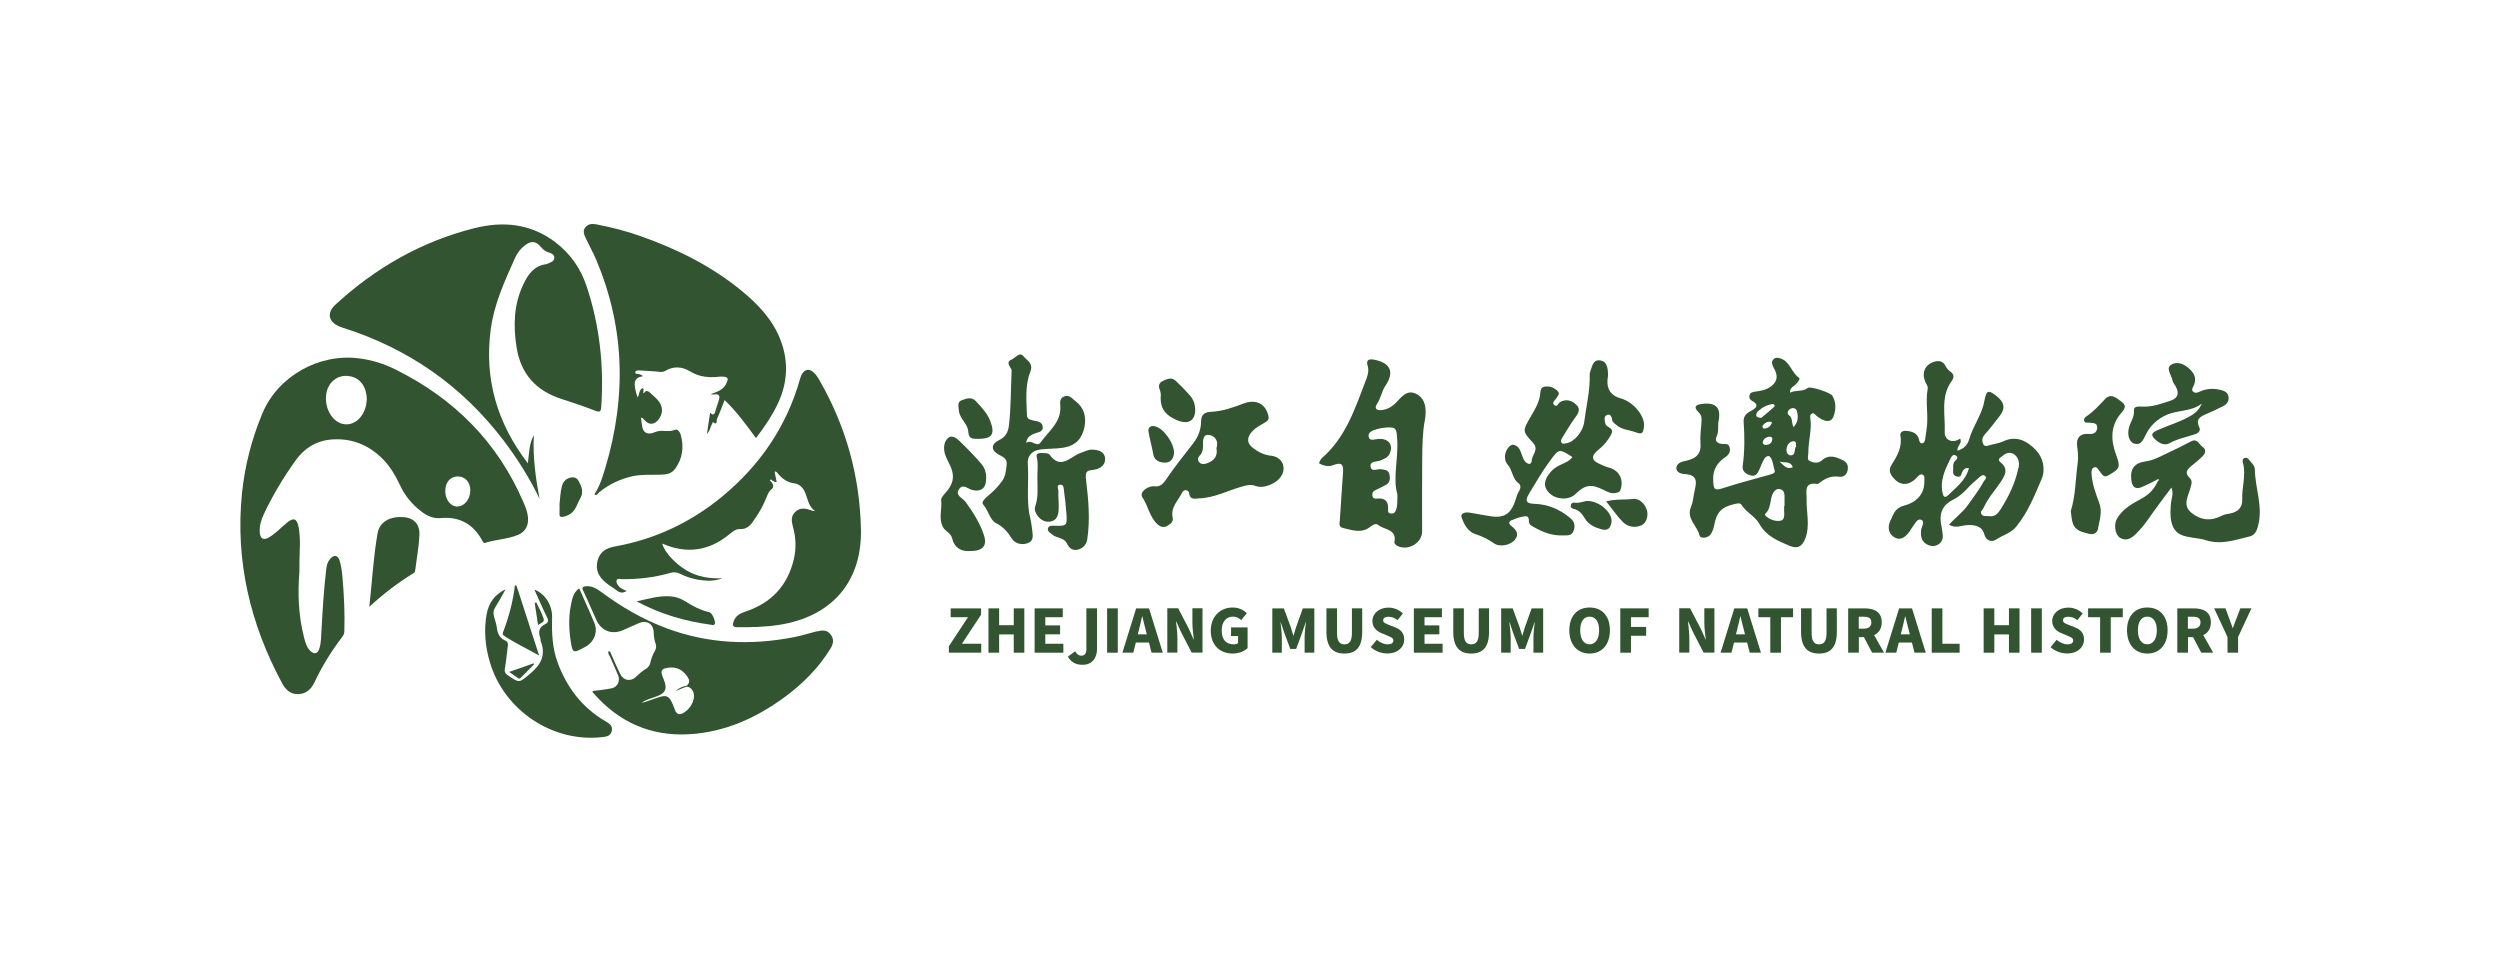
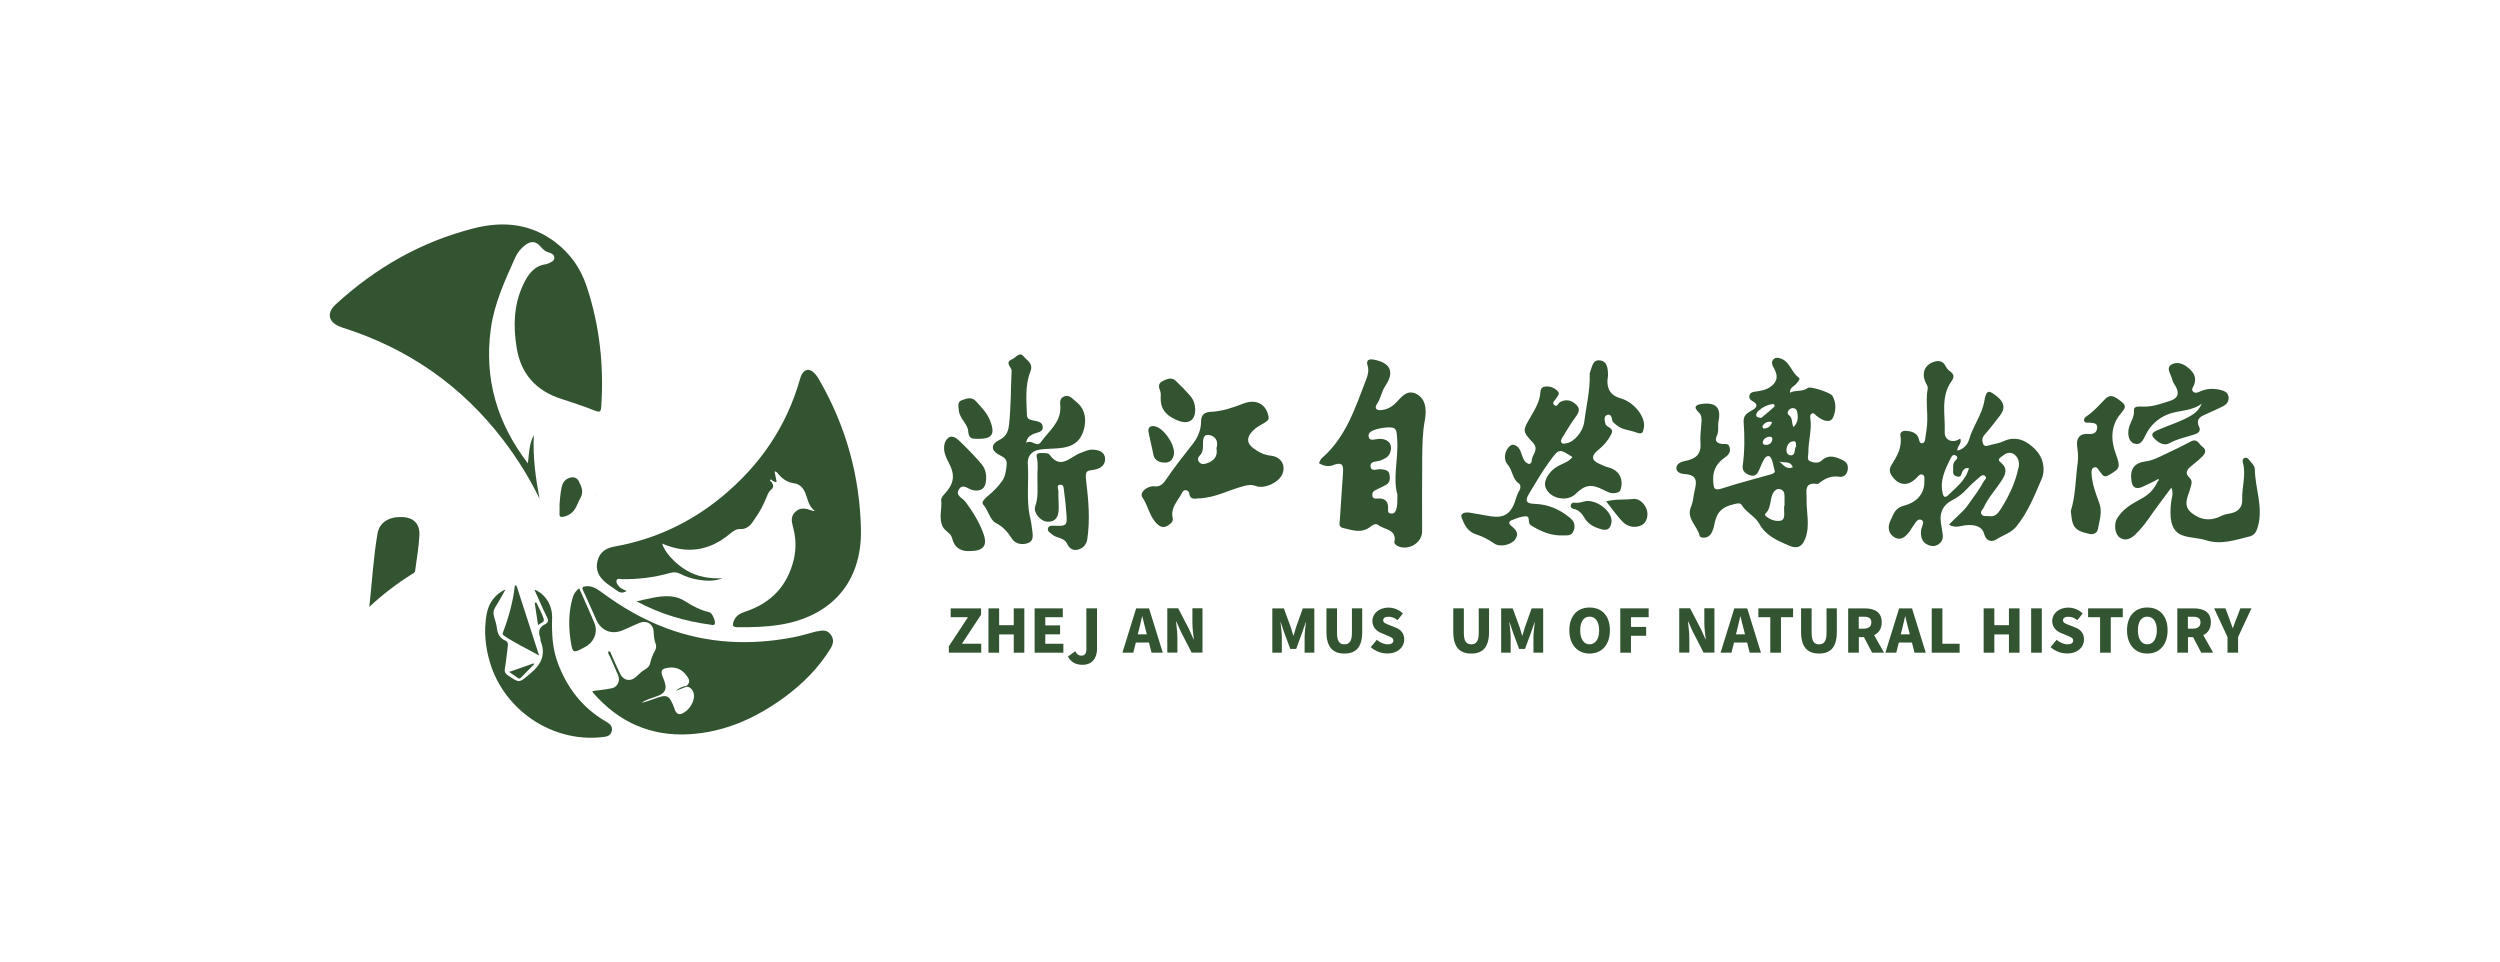
<svg xmlns="http://www.w3.org/2000/svg" id="logo" viewBox="0 0 260 100">
  <defs>
    <style>
      .cls-1 {
        fill: #325431;
      }
    </style>
  </defs>
-   <path class="cls-1" d="M53.83,55.65c.8-.32,1.16-.98,1.08-1.85-.05-.55-.25-1.06-.47-1.56-2.69-6.27-7.21-10.78-13.28-13.8-1.21-.6-2.47-1-3.81-1.17-4.19-.54-8.45,1.86-10.06,5.72-1.11,2.65-1.82,5.41-2.12,8.27-.72,7.04,.84,13.61,4.17,19.8,.36,.66,.85,1.15,1.66,1.13,.82-.02,1.35-.49,1.69-1.2,.79-1.68,1.75-3.24,2.87-4.71,.14-.18,.24-.35,.25-.59,.06-1.95-.03-3.9-.21-5.84-.05-.52-.13-1.05-.28-1.55-.18-.58-.6-.63-.99-.17-.26,.31-.36,.67-.4,1.06-.26,2.14-.38,4.28-.5,6.43-.04,.61-.03,1.22-.21,1.81-.18,.58-.55,.67-.98,.23-.37-.38-.49-.88-.62-1.37-.58-2.24-.67-4.53-.48-6.83,0-.3,0-.61,0-.91,.01-1.26,.15-2.52-.09-3.76-.18-.89-.53-1-1.23-.41-.59,.49-1.12,1.06-1.78,1.47-.63,.39-.99,.21-1.03-.54-.03-.64,.15-1.25,.42-1.82,.93-1.98,2.06-3.86,3.33-5.63,.84-1.17,2.01-1.96,3.48-2.13,2.1-.23,3.92,.42,5.44,1.88,.86,.83,1.45,1.84,1.95,2.91,.5,1.06,1.24,1.95,2.17,2.66,.59,.46,1.25,.77,2.02,.7,1.96-.18,3.38,.61,4.32,2.31,.07,.13,.12,.33,.34,.26,1.1-.35,2.28-.37,3.36-.81Zm-15.73-13.65c-.23,1.28-1.1,2.16-2.12,2.13-.98-.02-1.83-.93-2.04-2.16-.31-1.84,.96-3.21,2.6-2.81,.97,.23,1.6,1.14,1.61,2.4-.01,.08-.03,.26-.06,.44Zm9.48,10.68c-.71,.01-1.28-.71-1.27-1.63,0-.9,.54-1.51,1.31-1.5,.76,0,1.3,.61,1.29,1.45,0,.91-.6,1.66-1.33,1.67Z" />
  <path class="cls-1" d="M35.58,34.06c6.84,2.15,12.46,6.05,16.8,11.76,1.43,1.88,2.68,3.88,3.73,6.04-.41-2.18-.71-4.37-.59-6.61-.49,.88-.49,1.87-.62,2.94-3.23-4.22-4.55-8.81-3.86-13.96,.35-2.65,1.47-5.04,2.54-7.44,.23-.52,.6-.97,1.06-1.31,.61-.45,1.1-.41,1.59,.18,.23,.27,.47,.49,.82,.59,.27,.08,.58,.2,.6,.53,.02,.38-.33,.47-.59,.6-.09,.04-.19,.09-.28,.1-1.27,.17-1.88,1.09-2.37,2.13-.98,2.08-1.04,4.26-.69,6.49,.43,2.76,2,4.53,4.64,5.38,1.19,.39,2.39,.78,3.55,1.24,.53,.21,.59,.02,.62-.43,.29-4.28-.17-8.46-1.53-12.54-.62-1.85-1.68-3.36-3.22-4.54-2.57-1.96-5.44-2.24-8.49-1.47-5.48,1.39-10.23,4.11-14.38,7.92-1.04,.95-.73,1.95,.68,2.4Z" />
-   <path class="cls-1" d="M61.68,26.28c3.31,7.31,3.55,14.8,1.26,22.42-.07,.23-.14,.47-.22,.7-.22,.7-.49,1.39-.9,2.02,.27,.18,.35-.11,.48-.21,1.02-.84,2.18-1.39,3.47-1.68,.94-.21,1.9-.13,2.85-.16,.59-.01,1.19-.06,1.58-.6,.8-1.09,.95-2.29,.59-3.57-.08-.3-.35-.61-.59-.5-.68,.3-1.38-.06-2.08,.24-.74,.33-1.18,.08-1.31-.48-.07-.33-.1-.67-.15-1.02,.19,0,.27,.14,.36,.24,.28,.32,.62,.5,1.03,.32,.47-.21,.83-.94,.8-1.37-.05-.86-.7-1.26-1.24-1.78-.3-.29-.48-.2-.68,.07-.11-.2,.1-.39-.07-.56-.43,.16-.33,.65-.55,.98-.52-1.55-.38-2.07,.55-2.21-.13-.15-.29-.21-.48-.23-.13-.02-.33,0-.31-.19,.02-.15,.21-.2,.35-.19,.59,.02,1.17,.08,1.76,.11,.34,.02,.68,.14,1.01-.06,.86-.52,1.76-.44,2.55,.04,1,.62,2.03,.69,3.13,.56,.04,0,.08,0,.12,0,.74-.01,.85,.16,.49,.82-.2,.37-.54,.6-.92,.76-.18,.08-.36,.14-.68,.25,.23,.02,.31,.04,.38,.03,.53-.11,.64,.14,.5,.59-.13,.4-.27,.81-.38,1.21-.1,.35-.28,.35-.53,.09-.12,.78-.22,1.5-.33,2.22,.24-.26,.34-.57,.45-.88,.05-.13,.11-.25,.17-.37,.5,.42,.37-.2,.42-.3,.29-.64,.53-1.3,.8-1.98,1.25,1.19,2.24,2.56,3.26,3.95,.88-1.14,1.64-2.26,2.23-3.49,1.06-2.19,1.2-4.44,.32-6.72-.82-2.13-2.35-3.72-4.07-5.13-3.13-2.56-6.69-4.32-10.48-5.66-1.49-.53-3.02-.92-4.57-1.22-.43-.08-.86-.09-1.17,.3-.31,.38-.13,.77,.04,1.14,.24,.51,.52,1.01,.75,1.52Z" />
  <path class="cls-1" d="M61.83,51.42h0s.05,.06,.08,.09c0-.01,.01-.03,.01-.03-.03-.02-.06-.04-.09-.06h0s0,0,0,0h0Z" />
  <path class="cls-1" d="M84.57,38.69c-.41-.35-.84-.29-1.13,.16-.12,.18-.19,.4-.25,.61-1.4,4.93-4.18,8.96-8.11,12.2-3.25,2.68-6.96,4.42-11.12,5.17-.88,.16-1.56,.52-1.81,1.47-.26,.98,.13,1.7,.86,2.3,.36,.29,.77,.53,1.14,.81,.31,.24,.61,.31,1.02,.05-.33-.15-.64-.26-.84-.53-.14-.18-.29-.39-.19-.61,.09-.2,.33-.09,.49-.09,1.71,.03,3.4-.17,5.05-.64,.4-.11,.72-.09,1.09,.1,.58,.3,1.2,.49,1.84,.6,.85,.14,1.7,.17,2.52-.15-1.31,.05-2.55-.13-3.7-.8-1.19-.69-2.33-1.92-2.56-2.81,2.58,1.13,4.92,.76,7.05-1.02,.3-.25,.66-.51,1.03-.49,.91,.05,1.24-.61,1.64-1.19,.44-.63,.8-1.31,1.09-2.02,.13-.32,.25-.67,.51-.88,.32-.26,.24-.5,.07-.78-.08-.07-.22-.16-.16-.23,.09-.12,.19,0,.26,.1,.13,0,.22,.18,.41,.09-.07-.35-.14-.7-.21-1.06,.08,0,.11-.02,.12-.01,.05,.03,.1,.06,.14,.11,.47,.59,1.01,1.02,1.8,1.12,.48,.06,.85,.4,1.06,.84,.33,.69,.36,1.54,1.09,2.04-.17,0-.28-.03-.39-.07-.57-.21-1.14-.34-1.65,.14-.5,.46-.42,.99-.26,1.57,.31,1.11,.35,2.24,.09,3.37-.66,2.79-2.39,4.58-5.08,5.46-.55,.18-.99,.45-1.19,1.02-.13,.38-.11,.58,.4,.59,1.44,.01,2.88-.02,4.31-.24,5.48-.84,8.64-4.46,8.54-9.9-.11-5.53-1.54-10.71-4.3-15.52-.18-.32-.38-.63-.66-.87Z" />
  <path class="cls-1" d="M84.96,65.65c-.8,.21-1.59,.46-2.41,.62-4.5,.87-8.91,.68-13.23-.93-2.45-.91-4.68-2.21-6.77-3.76-.48-.35-.97-.67-1.61-.61-.34,.03-.46,.12-.28,.48,.48,1,.9,2.03,1.37,3.04,.52,1.12,1.58,1.54,2.73,1.06,.58-.24,1.14-.52,1.72-.76,.77-.32,1.46,.09,1.5,.92,.02,.43,.06,.85,.21,1.25,.09,.25,.05,.49-.07,.71-.23,.41-.4,.83-.5,1.3-.06,.26-.23,.47-.47,.61-.37,.21-.68,.5-.99,.8-.56,.54-1.31,.42-1.66-.29-.34-.69-.64-1.4-.95-2.09-.05-.11-.05-.29-.27-.26-.08,.22,.08,.39,.16,.56,.27,.65,.59,1.29,.85,1.94,.23,.58-.07,1.21-.66,1.34-.65,.13-1.31,.2-2.01,.29,.02,.08,.02,.13,.04,.15,2.65,3.07,6,4.58,10.04,4.34,3.71-.22,6.97-1.7,9.93-3.88,1.87-1.38,3.5-3.01,4.73-5.01,.29-.46,.42-.96,.04-1.47-.39-.53-.92-.46-1.43-.33Zm-12.87,7.27c-.21,.52-.52,.93-1.01,1.22-.39,.23-.64,.17-.85-.21-.04-.07-.05-.15-.08-.23-.57-1.47-.73-1.54-2.23-.98-.39,.14-.78,.28-1.19,.37,.48-.35,1.05-.47,1.59-.68,.89-.34,1.08-.75,.75-1.64-.06-.15-.12-.3-.18-.45-.21-.6-.06-.77,.56-.87,.9-.14,1.53,.19,2.04,.93,.27,.39,.24,.65-.08,.94-.42,.08-.81,.23-1.14,.53,.38-.15,.76-.3,1.14-.44,.62,.05,.95,.81,.66,1.51Z" />
  <path class="cls-1" d="M62.93,74.99c-2.37-1.4-3.94-3.44-4.9-5.99-.58-1.53-.66-3.12-.61-4.73,.04-1.32-.71-2.49-1.8-2.94,0,.02-.03,.04-.02,.05,.43,.94,.83,1.89,1.29,2.81,.18,.36,.13,.56-.2,.73-.62,.3-.74,.78-.51,1.39,.04,.11,.01,.25,.05,.36,.56,1.43,.05,2.44-1.08,3.38-1.16,.96-1.08,1.04-2.31,.2-.28-.19-.4-.37-.33-.74,.14-.76,.19-1.53,.3-2.29,.04-.27,.02-.48-.26-.6-.56-.24-.8-.69-.87-1.28-.05-.4-.17-.79-.29-1.18-.11-.37-.09-.68,.13-1.03,.38-.59,.71-1.22,1.06-1.84-1.11,.52-1.75,1.4-1.97,2.58-.31,1.73-.14,3.44,.37,5.11,1.51,4.92,6.48,8.23,11.56,7.69,.46-.05,.97-.07,1.09-.67,.11-.56-.3-.77-.7-1.01Z" />
  <path class="cls-1" d="M41.91,53.78c-1.44-.09-2.44,.55-2.64,1.67-.44,2.5-.57,5.03-.86,7.66,1.45-1.34,2.91-2.46,4.48-3.43,.12-.07,.26-.13,.28-.3,.16-1.25,.39-2.49,.45-3.74,.05-1.17-.62-1.8-1.71-1.87Z" />
  <path class="cls-1" d="M59.49,62.41c-.35,1.36-.36,2.73-.16,4.1,.22,1.47,.23,1.47,1.53,.77,.92-.49,1.35-1.54,.96-2.48-.49-1.19-1.04-2.36-1.58-3.61-.47,.33-.64,.76-.75,1.21Z" />
  <path class="cls-1" d="M74.32,64.93c.16-.23-.24-1.18-.52-1.25-.92-.21-1.74-.63-2.53-1.14-.47-.3-.98-.48-1.54-.52-1.21-.09-2.35,.27-3.52,.52,2.43,1.31,5.01,2.07,7.71,2.43,.13,.02,.29,.1,.39-.05Z" />
  <path class="cls-1" d="M53.55,60.86c-.19,1.71-.64,3.33-1.24,4.91-.06,.16-.02,.26,.12,.35,1.12,.77,2.36,1.32,3.64,2.06-.81-2.52-1.57-4.88-2.34-7.24,0-.02-.06-.03-.19-.08Z" />
  <path class="cls-1" d="M59.25,49.69c-.48,.14-.72,.49-.83,.95-.14,.59-.17,1.2-.23,1.8,0,.3,.02,.61,0,.91-.04,.44,.15,.46,.5,.37,.5-.13,.89-.41,1.14-.84,.2-.34,.33-.74,.53-1.08,.37-.64,.12-1.2-.17-1.76-.2-.37-.53-.47-.93-.35Z" />
  <path class="cls-1" d="M53.81,70.48c.13,.09,.23,.14,.36,0,.46-.47,.93-.94,1.39-1.41-.02-.03-.04-.05-.07-.08-.83,.29-1.65,.58-2.54,.89,.33,.23,.6,.41,.86,.6Z" />
  <path class="cls-1" d="M56.55,64.37c-.19-.6-.51-1.15-.78-1.72-.05,.02-.1,.03-.16,.05,.11,.75,.23,1.5,.35,2.32,.24-.24,.7-.29,.58-.64Z" />
  <polygon class="cls-1" points="102.03 63.93 102.03 63.27 98.87 63.27 98.87 64.19 100.67 64.19 98.68 67.21 98.68 67.88 102.05 67.88 102.05 66.95 100.04 66.95 102.03 63.93" />
  <polygon class="cls-1" points="105.43 65.02 103.91 65.02 103.91 63.27 102.8 63.27 102.8 67.88 103.91 67.88 103.91 65.98 105.43 65.98 105.43 67.88 106.53 67.88 106.53 63.27 105.43 63.27 105.43 65.02" />
  <polygon class="cls-1" points="108.71 65.97 110.25 65.97 110.25 65.04 108.71 65.04 108.71 64.19 110.53 64.19 110.53 63.27 107.6 63.27 107.6 67.88 110.59 67.88 110.59 66.95 108.71 66.95 108.71 65.97" />
  <path class="cls-1" d="M112.99,67.41c0,.6-.19,.78-.55,.78-.22,0-.46-.14-.62-.46l-.76,.56c.33,.57,.81,.85,1.52,.85,1.03,0,1.51-.74,1.51-1.65v-4.22h-1.11v4.14Z" />
-   <rect class="cls-1" x="115.14" y="63.27" width="1.11" height="4.61" />
  <path class="cls-1" d="M118.16,63.27l-1.43,4.61h1.13l.27-1.06h1.36l.27,1.06h1.17l-1.43-4.61h-1.33Zm.17,2.7l.1-.39c.12-.46,.24-1,.35-1.48h.02c.12,.47,.24,1.02,.37,1.48l.1,.39h-.94Z" />
  <path class="cls-1" d="M124.01,64.79c0,.55,.09,1.21,.15,1.7h-.03l-.45-1.02-1.15-2.21h-1.13v4.61h1.05v-1.53c0-.56-.09-1.19-.14-1.7h.03l.45,1.01,1.14,2.22h1.13v-4.61h-1.05v1.52Z" />
-   <path class="cls-1" d="M128.03,66.15h.73v.74c-.1,.07-.27,.12-.44,.12-.86,0-1.26-.53-1.26-1.45s.49-1.43,1.17-1.43c.38,0,.63,.15,.85,.36l.59-.71c-.32-.32-.8-.6-1.48-.6-1.23,0-2.27,.88-2.27,2.42s1,2.37,2.29,2.37c.64,0,1.21-.25,1.54-.56v-2.16h-1.72v.9Z" />
  <path class="cls-1" d="M134.78,65.26c-.09,.27-.16,.56-.25,.84h-.03c-.09-.29-.16-.58-.25-.84l-.73-1.99h-1.2v4.61h.99v-1.58c0-.46-.09-1.15-.14-1.6h.02l.37,1.1,.63,1.69h.61l.62-1.69,.38-1.1h.02c-.06,.45-.14,1.14-.14,1.6v1.58h1.01v-4.61h-1.2l-.71,1.99Z" />
  <path class="cls-1" d="M140.6,65.83c0,.87-.28,1.18-.78,1.18s-.77-.31-.77-1.18v-2.56h-1.1v2.44c0,1.56,.64,2.26,1.87,2.26s1.85-.7,1.85-2.26v-2.44h-1.07v2.56Z" />
  <path class="cls-1" d="M145.13,65.26l-.58-.23c-.41-.16-.7-.26-.7-.51s.21-.38,.55-.38c.36,0,.64,.12,.95,.35l.55-.69c-.4-.4-.97-.61-1.5-.61-.98,0-1.67,.62-1.67,1.39,0,.67,.45,1.07,.94,1.26l.59,.25c.4,.17,.65,.25,.65,.52,0,.25-.19,.4-.6,.4-.37,0-.79-.19-1.12-.47l-.63,.76c.48,.44,1.12,.66,1.72,.66,1.12,0,1.76-.68,1.76-1.44,0-.65-.34-1.04-.91-1.26Z" />
-   <polygon class="cls-1" points="148.15 65.97 149.69 65.97 149.69 65.04 148.15 65.04 148.15 64.19 149.96 64.19 149.96 63.27 147.04 63.27 147.04 67.88 150.03 67.88 150.03 66.95 148.15 66.95 148.15 65.97" />
  <path class="cls-1" d="M153.79,65.83c0,.87-.28,1.18-.78,1.18s-.77-.31-.77-1.18v-2.56h-1.1v2.44c0,1.56,.64,2.26,1.87,2.26s1.85-.7,1.85-2.26v-2.44h-1.07v2.56Z" />
  <path class="cls-1" d="M158.58,65.26c-.09,.27-.16,.56-.25,.84h-.03c-.09-.29-.16-.58-.25-.84l-.73-1.99h-1.2v4.61h.99v-1.58c0-.46-.09-1.15-.14-1.6h.02l.37,1.1,.63,1.69h.61l.62-1.69,.38-1.1h.02c-.06,.45-.14,1.14-.14,1.6v1.58h1.01v-4.61h-1.2l-.71,1.99Z" />
  <path class="cls-1" d="M165.32,63.18c-1.26,0-2.11,.86-2.11,2.37s.86,2.42,2.11,2.42,2.11-.9,2.11-2.42-.85-2.37-2.11-2.37Zm0,3.83c-.61,0-.98-.56-.98-1.46s.37-1.42,.98-1.42,.99,.53,.99,1.42-.38,1.46-.99,1.46Z" />
  <polygon class="cls-1" points="168.51 67.88 169.62 67.88 169.62 66.12 171.2 66.12 171.2 65.2 169.62 65.2 169.62 64.19 171.46 64.19 171.46 63.27 168.51 63.27 168.51 67.88" />
  <path class="cls-1" d="M177.25,64.79c0,.55,.09,1.21,.15,1.7h-.03l-.45-1.02-1.15-2.21h-1.13v4.61h1.05v-1.53c0-.56-.09-1.19-.14-1.7h.03l.45,1.01,1.14,2.22h1.13v-4.61h-1.05v1.52Z" />
  <path class="cls-1" d="M180.37,63.27l-1.43,4.61h1.13l.27-1.06h1.36l.27,1.06h1.17l-1.43-4.61h-1.33Zm.17,2.7l.1-.39c.12-.46,.24-1,.35-1.48h.02c.12,.47,.24,1.02,.37,1.48l.1,.39h-.94Z" />
  <polygon class="cls-1" points="182.87 64.19 184.11 64.19 184.11 67.88 185.22 67.88 185.22 64.19 186.48 64.19 186.48 63.27 182.87 63.27 182.87 64.19" />
  <path class="cls-1" d="M189.96,65.83c0,.87-.28,1.18-.78,1.18s-.77-.31-.77-1.18v-2.56h-1.1v2.44c0,1.56,.64,2.26,1.87,2.26s1.85-.7,1.85-2.26v-2.44h-1.07v2.56Z" />
  <path class="cls-1" d="M195.7,64.72c0-1.12-.82-1.45-1.8-1.45h-1.69v4.61h1.11v-1.62h.53l.85,1.62h1.24l-1.03-1.83c.48-.22,.79-.66,.79-1.33Zm-1.89,.66h-.5v-1.24h.5c.53,0,.81,.14,.81,.58s-.28,.66-.81,.66Z" />
  <path class="cls-1" d="M197.51,63.27l-1.43,4.61h1.13l.27-1.06h1.36l.27,1.06h1.17l-1.43-4.61h-1.33Zm.17,2.7l.1-.39c.12-.46,.24-1,.35-1.48h.02c.12,.47,.24,1.02,.37,1.48l.1,.39h-.94Z" />
  <polygon class="cls-1" points="202.01 63.27 200.9 63.27 200.9 67.88 203.8 67.88 203.8 66.95 202.01 66.95 202.01 63.27" />
  <polygon class="cls-1" points="208.93 65.02 207.41 65.02 207.41 63.27 206.3 63.27 206.3 67.88 207.41 67.88 207.41 65.98 208.93 65.98 208.93 67.88 210.03 67.88 210.03 63.27 208.93 63.27 208.93 65.02" />
  <rect class="cls-1" x="211.24" y="63.27" width="1.11" height="4.61" />
  <path class="cls-1" d="M215.83,65.26l-.58-.23c-.41-.16-.7-.26-.7-.51s.21-.38,.55-.38c.36,0,.64,.12,.95,.35l.55-.69c-.4-.4-.97-.61-1.5-.61-.98,0-1.67,.62-1.67,1.39,0,.67,.45,1.07,.94,1.26l.59,.25c.4,.17,.65,.25,.65,.52,0,.25-.19,.4-.6,.4-.37,0-.79-.19-1.12-.47l-.63,.76c.48,.44,1.12,.66,1.72,.66,1.12,0,1.76-.68,1.76-1.44,0-.65-.34-1.04-.91-1.26Z" />
  <polygon class="cls-1" points="217.16 64.19 218.41 64.19 218.41 67.88 219.52 67.88 219.52 64.19 220.77 64.19 220.77 63.27 217.16 63.27 217.16 64.19" />
  <path class="cls-1" d="M223.32,63.18c-1.26,0-2.11,.86-2.11,2.37s.86,2.42,2.11,2.42,2.11-.9,2.11-2.42-.86-2.37-2.11-2.37Zm0,3.83c-.61,0-.98-.56-.98-1.46s.37-1.42,.98-1.42,.99,.53,.99,1.42-.38,1.46-.99,1.46Z" />
  <path class="cls-1" d="M229.93,64.72c0-1.12-.82-1.45-1.8-1.45h-1.69v4.61h1.11v-1.62h.53l.85,1.62h1.24l-1.03-1.83c.48-.22,.79-.66,.79-1.33Zm-1.89,.66h-.5v-1.24h.5c.53,0,.81,.14,.81,.58s-.28,.66-.81,.66Z" />
  <path class="cls-1" d="M232.6,64.29c-.13,.35-.25,.67-.38,1.03h-.02c-.13-.36-.25-.68-.37-1.03l-.38-1.02h-1.18l1.39,2.98v1.63h1.1v-1.63l1.39-2.98h-1.16l-.38,1.02Z" />
  <path class="cls-1" d="M133.33,49.39c.45-.96-.08-1.89-1.17-2-.69-.07-1.28-.37-1.81-.77-.73-.54-.7-1.17-.06-1.82,.36-.37,.8-.58,1.23-.84,.22-.14,.47-.27,.41-.61-.23-1.33-1.3-1.89-2.61-1.38-1.09,.42-2.18,.8-3.37,.86-.62,.03-1.03,.23-1.04,1.01,0,.83-.31,1.62-.84,2.3-.96,1.23-1.93,2.44-2.8,3.73-.04,.06-.09,.12-.13,.18-.3,.4-.61,.6-1.14,.52-.55-.01-1.13,.37-1.25,.76-.04,.13-.03,.26,.05,.38,.62,.9,.75,2.06,1.57,2.81,.27,.25,.62,.4,1.01,.18,.34-.19,.67-.44,.58-.84-.25-1.11,.58-1.79,.98-2.63,.2-.41,.68-.27,.73,.06,.11,.76,.6,.55,1.03,.54,1.63-.05,3.05-.85,4.58-1.26,.47-.13,.86-.2,1.34-.02,.87,.32,2.32-.34,2.71-1.18Zm-7.86-1.19c-.27,.08-.51,.11-.73-.11-.24-.24-.15-.53,.03-.71,.28-.29,.34-.6,.34-.98,0-.47-.05-1.2,.53-1.17,.62,.03,1.14,.53,.87,1.38,.16,.82-.23,1.33-1.04,1.59Z" />
  <path class="cls-1" d="M191.75,47.91c-.77-.38-1.52-.72-2.3-.01-.37,.33-.86,.22-1.22,.06-.35-.15-.15-.59-.16-.92-.01-1.2,.39-2.37,.2-3.58-.02-.16-.02-.35,.15-.44,.24-.13,.34,.1,.49,.22,.8,.66,1.5,.74,1.75,.13,.29-.71,.32-1.5-.09-2.21-.2-.34-2.29-1.01-2.55-.82-.57,.44-1.26,.19-1.86,.5-.04-.55,.41-.65,.63-.9,.17-.21,.48-.53,.3-.66-.75-.51-.91-1.56-1.76-1.94-.29-.13-.69-.24-.93,.07-.21,.27-.09,.57,.1,.9,.36,.66,.46,1.3-.32,1.88-.52,.39-1.08,.46-1.65,.54-.3,.04-.52,.11-.59,.42-.05,.27,.09,.44,.31,.56,.71,.38,.41,.72-.07,.98-.5,.27-.89,.54-.84,1.2,.11,1.53,.11,3.05-.1,4.57-.07,.52,.31,.85,.82,.98,.5,.14,.72-.17,.89-.56,.17-.39,.32-.8,.54-1.16,.14-.24,.46-.43,.65-.15,.26,.4,.29,.93,.43,1.39,.1,.31-.52,.4-.86,.5-1.43,.42-2.88,.77-4.3,1.24-1.11,.36-1.21,.3-1.24-.86-.02-1.05,.45-1.74,1.27-2.3,.34-.23,.57-.55,.44-1.02-.13-.48-.5-.3-.81-.35-.46-.06-.78-.3-.53-.81,.25-.51,.09-1.05,.19-1.57,.28-1.38-.27-1.95-1.67-1.79-.64,.07-1.03,.28-.39,.89,.28,.26,.31,.57,.29,.91-.04,.76-.17,1.53-.11,2.29,.1,1.21-.57,1.65-1.59,1.85-.4,.08-.85,.24-.91,.67-.08,.53,.55,.68,.82,.69,1.64,.08,1.18,1.12,1.01,2.04-.08,.46-.13,.94-.31,1.36-.53,1.24,.66,1.98,.89,3.01,.07,.31,.91,.33,1.22-.25,.14-.26,.25-.55,.3-.84,.24-1.35,.78-1.91,2.13-2.2,.27-.06,.56-.16,.73,.11,.48,.77,1.4,1.17,1.82,1.93,.71,1.29,1.93,1.78,3.14,2.3,.85,.36,1.35,.07,1.67-.8,.49-1.35,.08-2.71,.12-4.06,.02-.72-.33-1.79,1.1-1.57,.1,.02,.24-.11,.34-.19,.58-.44,1.2-.67,1.95-.56,.46,.07,.78-.22,.87-.65,.08-.4,.02-.8-.42-1.02Zm-8.08-1.64c-.16,0-.36-.06-.34-.26,.04-.39,.35-.52,.65-.6,.21,0,.36,.06,.34,.27-.04,.39-.29,.58-.66,.59Zm-.38-1.95c.22-.36,.54-.54,1-.43-.13,.47-.44,.67-.87,.68-.04,0-.15-.2-.13-.24Zm1.24-2.02c-.46,.42-.94,.81-1.36,1.16-.43-.03-.63-.14-.47-.5,.04-.09,.11-.16,.18-.23,.43-.39,.93-.64,1.5-.71,.14-.02,.24,.2,.14,.28Zm1.03,10.94c0,.41,.05,.89-.49,.93-.53,.05-1.04-.16-1.46-.53-.04-.04-.07-.16-.05-.18,.7-.6,.45-1.56,.88-2.25,.14-.22,.36-.41,.67-.34,.35,.08,.47,.34,.48,.66,.01,.37,0,.73,0,1.1-.01,0-.02,0-.04,0,0,.2,0,.4,0,.6Zm-.51-5.26c.44,.22,1.16-.12,1.4,.62-.68,.27-1-.27-1.4-.62Zm1.18-.63c-.35,0-.47-.35-.43-.67,.06-.42,.3-.78,.74-.79,.32-.01,.21,.34,.26,.54-.27,.3,.02,.92-.58,.93Zm.3-2.93c-.25-.49-.06-.92-.46-1.22-.28-.2-.14-.56,.18-.71,.28-.13,.58,.02,.64,.28,.12,.52,.17,1.08-.36,1.65Z" />
  <path class="cls-1" d="M208.37,45.89c-.42,.19-.89,.27-1.34,.38-.28,.07-.64,.26-.79-.12-.11-.29-.13-.61,.14-.92,.57-.64,1.09-1.32,1.61-2,.61-.78,.42-1.41-.27-1.97-.87-.7-1.13-.81-1.36,.5-.24,1.37-1.18,2.56-1.57,3.94-.16,.56-.57,1-1.22,1.17-.05-.51,.55-.78,.28-1.26-.71,.53-1.63,.22-1.6-.67,.08-1.78-.46-3.68,.72-5.31,.3-.42,.25-.72-.16-1.01-.22-.15-.37-.35-.5-.6-.26-.52-.77-.53-1.21-.38-.96,.33-1.27,1.19-.84,2.14,.09,.21,.27,.38,.22,.64-.26,1.44,.12,2.89-.13,4.33-.06,.33-.08,.66-.14,.98-.04,.2-.14,.4-.38,.37-.18-.02-.21-.21-.25-.38-.16-.7-.74-.86-1.33-.91-.3-.03-.68,.1-.61,.48,.21,1.18-.32,2.11-.9,3.03-.26,.41-.28,.76,.02,1.18,.7,1,1.64,1.12,2.54,.22,.19-.19,.36-.46,.63-.36,.3,.11,.19,.46,.2,.71,.04,1.43-1.01,2.24-2.06,2.5-1.03,.25-1.14,.93-1.46,1.56-.33,.67-.23,1.39,.43,1.76,.68,.39,1.18-.11,1.58-.65,.1-.13,.16-.29,.27-.42,.26-.33,.49-.93,.91-.76,.44,.17,.06,.67,0,1.04-.07,.52,0,1.1,.45,1.42,.36,.25,.85,.4,1.32,.11,.56-.35,.53-.87,.42-1.41-.03-.13-.03-.27-.06-.4-.27-1.21-.09-2.2,1.16-2.83,.55-.28,1.08-.7,1.49-1.16,.4-.45,.85-.82,1.29-1.21,.15-.13,.4-.34,.61-.08,.18,.21-.07,.35-.16,.51-.48,.88-1.08,1.67-1.66,2.48-.55,.77-1.32,1.32-1.96,2.04,.69,.4,1.23,.1,1.78,.05,.79-.06,1.63,.04,1.87,.9,.24,.86,.88,.84,1.27,.58,.68-.45,1.53-.66,2.07-1.33,1.2-1.47,1.9-3.22,2.63-4.93,.45-1.04,.17-2.27-.62-3.07-.86-.88-1.96-1.51-3.32-.89Zm-5.79,5.64c-.16,.16-.42,.25-.51-.11-.39-1.41,.23-2.61,.82-3.81,.11-.22,.29-.4,.55-.21,.23,.17,.08,.35-.07,.49-.25,.24-.26,.53-.24,.83,.02,.3-.14,.66,.34,.82,.55,.18,.49-.3,.64-.53,.13-.21,.26-.37,.66-.32-.35,1.31-1.36,2.01-2.19,2.84Zm7.33-2.85c-.33,1.58-1.02,3-1.88,4.34-.25,.39-.58,.75-1.14,.66-.28-.05-.64,.1-.82-.21-.17-.28,.14-.46,.24-.69,.44-.98,1.16-1.76,1.75-2.64,.46-.69,.87-1.37-.02-2.07-.4-.32,.06-.52,.24-.67,.46-.4,.99-.44,1.41,.05,.29,.34,.33,.8,.24,1.24Z" />
  <path class="cls-1" d="M163.68,55.14c.18-.57,0-.96-.43-1.31-1.06-.87-2.26-1.38-3.65-1.43-.73-.02-1.09-.2-.6-1.02,.7-1.17,1.38-2.34,2.19-3.44,.95-1.29,.94-1.3,2.34-.41-.31,.43-.79,.6-1.23,.81-.4,.19-.75,.41-1.04,.75-.72,.84-.78,1.55-.13,2.19,.73,.71,2.04,.76,2.71,.11,1.01-.99,1.64-1.09,2.95-.43,.39,.2,.77,.4,1.23,.31,.23-.05,.43-.07,.52-.36,.35-1.07-.16-2.01-1.24-2.29-.32-.08-.62-.23-.92-.36-.89-.38-.93-.85-.16-1.47,.57-.45,1.03-1,1.36-1.65,.33-.67-.51-.66-.62-1.07-.08-.31-.19-.74,.14-.9,.36-.18,.52,.16,.56,.48,.03,.27,.24,.36,.41,.52,.6,.55,1.39,.53,2.08,.8,.69,.26,.72-.01,.81-.48,.22-1.11-1.02-2.68-2.41-3.06q-1.49-.41-1.37-1.95c.01-.17,.06-.33,.06-.5-.03-.65-.07-1.4-.84-1.5-.79-.1-.82,.71-1.04,1.24-.04,.09-.04,.2-.03,.3,.04,1.65-.37,3.24-.57,4.86-.13,1.03-1.06,2.1-1.86,2.22-.16,.02-.33,.11-.47-.03-.17-.18-.06-.37,.04-.54,.44-.7,.85-1.43,1.34-2.09,.33-.44,.6-.87,.15-1.32-.47-.47-1.06-.67-1.72-.3-.2,.11-.29,.59-.61,.29-.27-.26,.1-.46,.21-.67,.13-.25,.46-.47,.14-.78-.34-.34-.76-.51-1.26-.46-.4,.04-.5,.28-.52,.6-.06,.93-.52,1.7-.97,2.47-.87,1.5-.95,1.55,.17,2.74,.73,.77-.11,1.28-.1,1.91,0,.16-.13,.37-.31,.32-.55-.17-.62-.72-.8-1.17-.11-.28-.22-.55-.51-.71-.22-.12-.41-.17-.64,.01-.55,.45-.73,1.4-.24,1.95,.52,.59,.47,1.49,1.17,1.97,.2,.14,.19,.51,.03,.75-.27,.43-.35,.92-.54,1.38-.44,1.06-1.14,1.45-2.29,1.29-.79-.11-1.57-.28-2.36-.4-.42-.06-.98,.05-.8,.53,.26,.68,.61,1.43,1.42,1.7,.7,.23,1.34,.54,1.95,.97,.58,.42,1.73,.19,2.18-.39,.47-.61,.1-1.04-.38-1.42-.27-.21-.32-.46,.03-.6,.46-.18,.94-.38,1.42-.41,.49-.04,.31,.47,.42,.75,.05,.13,.23,.24,.37,.32,.96,.56,1.97,.97,3.11,.92,.45-.02,.94,.11,1.14-.53Z" />
  <path class="cls-1" d="M147.9,55.27c0-2.57-.02-5.14,.01-7.71,.02-1.28,.03-2.58,.27-3.83,.22-1.18,.07-2.21-.79-2.71-1.03-.6-1.61,.25-2.19,.84-.45,.46-.92,.73-1.55,.79-.58,.06-.7-.27-.45-.63,.41-.58,.47-1.29,.87-1.88,.99-1.47,.54-2.41-1.2-2.74-.54-.1-.81,.08-.64,.62,.15,.49,.04,.95-.12,1.37-1.15,2.98-2.11,6.07-4.65,8.27-.14,.12-.19,.33-.29,.51,.49,.31,1.04,.38,1.47,.21,1.14-.46,1.07,.23,1.02,.95-.11,1.59-.22,3.19-.32,4.78-.02,.31-.15,.69,.33,.8,.93,.21,1.86,.59,2.77-.07,.26-.19,.61-.48,.9-.24,.63,.52,1.98,.41,1.67,1.82-.02,.09,.18,.28,.31,.35,1.09,.57,2.58-.29,2.58-1.49Zm-2.73-2.17c-.11,.25-.3,.35-.56,.3-.26-.04-.27-.25-.25-.46,.05-.81-.33-1.17-1.14-1.09-.24,.02-.47,0-.5-.34-.02-.26,.09-.43,.33-.54,.36-.16,.71-.35,1.06-.53,.49-.25,.47-.7,.39-1.12-.09-.44-.48-.46-.85-.52-.39-.06-1.03,.32-1.11-.27-.08-.63,.66-.48,1.05-.65,.37-.16,.75-.3,.93-.69,.42-.92-.11-1.61-1.16-1.54-.37,.02-.92,.28-1.02-.23-.1-.49,.44-.67,.86-.79,.32-.09,.65-.15,.98-.17,1.08-.07,1.06,.18,1.13,1.26,.13,2.01-.48,4.01,.02,5.71-.01,.76,.02,1.22-.17,1.67Z" />
  <path class="cls-1" d="M234.48,48.7c0-.3-.38-.61-.59-.9-.1-.14-.26-.23-.43-.18-.24,.08-.26,.3-.2,.49,.36,1.3-.13,2.58-.07,3.87,.03,.75-.41,1.23-1.16,1.4-.32,.07-.67,.1-.96,.25-1.13,.6-2.2,.48-3.16-.3-.96-.78-.34-1.72-.11-2.57,.11-.41,.26-.75-.1-1.08-.47-.44-.29-.81,.13-1.16,.43-.36,.88-.7,1.27-1.11,.26-.27,.39-.64-.04-.94-.37-.26-.53-.92-1.21-.56-.81,.43-1.63,.84-2.46,1.22-.72,.33-1.41,.74-2.22,.85-1.2,.16-1.66,.77-1.51,1.97,.08,.65,.39,1,1.08,.71,.52-.22,1.02-.49,1.52-.73,.09-.06,.18-.18,.27-.02,.01,.02-.09,.11-.14,.17-.35,.77-.86,1.34-1.65,1.76-.97,.53-1.97,1.07-2.57,2.09-.34,.57-.24,1.65,.3,1.99,.59,.38,1.12,.12,1.6-.33,.53-.51,.98-1.07,1.4-1.67,.73-1.06,1.52-2.08,2.35-3.21,.26,.62,.02,1.07-.03,1.55-.14,1.31-.15,2.89,1.11,3.39,.82,.32,1.71,.27,2.5,.53,1.61,.51,3.06-.03,4.56-.39,.48-.11,.71-.49,.85-.99,.6-2.07-.3-4.04-.31-6.07Z" />
  <path class="cls-1" d="M107.1,53.71c-.37-1.81-.08-3.65-.21-5.48-.05-.69,.31-1.35,1.28-1.48,.82-.11,1.65-.06,2.47-.2,1.26-.22,1.92-.97,2.15-2.17,.2-1.06-.05-1.99-.94-2.66-.34-.26-.65-.72-1.2-.48-.54,.24-.37,.73-.37,1.14,.02,1.6-1.24,2.48-2.03,3.6-.44,.62-.93-.34-1.53,.08,.1-.62,.4-.73,.7-.9,.38-.21,1.06-.15,1.03-.76-.03-.58-.66-.59-1.09-.69-.35-.08-.55-.2-.56-.55-.05-1.52-.21-3.08,.36-4.52,.34-.87-.38-1.16-.71-1.58-.42-.54-.85,.19-1.26,.34-.55,.21-.23,.63-.02,.98,.06,.1,.03,.25,.03,.38-.08,1.83-.06,3.66-.27,5.49-.09,.75-.38,1.21-1.04,1.53-.79,.38-.85,1-.13,1.44,.47,.29,1.03,.38,.93,1.17-.07,.57-.12,1.12-.45,1.61-.42,.6-.94,1.12-1.51,1.59-.28,.23-.71,.63-.48,.88,.54,.6,.7,1.59,1.3,1.91,.78,.41,1.24,.92,1.68,1.63,.31,.49,.95,.7,1.6,.5,.71-.22,.58-.81,.53-1.32-.05-.49-.14-.98-.24-1.47Z" />
  <path class="cls-1" d="M113.6,46.76c-.42-.01-.81,.2-1.21,.34-1.03,.35-2.07,1.83-3.24,.18-.09-.13-.37-.16-.56-.16-.33,0-.9-.09-.77,.42,.19,.77,.04,1.52,.07,2.27,0,.96,.11,1.91-.23,2.86-.22,.62,.53,1.52,1.2,1.58,.87,.08,1.2-.45,1.24-1.21,.03-.66-.05-1.33-.03-2,0-.21-.24-.6,.2-.63,.37-.03,.35,.38,.38,.59,.12,.82,.2,1.64,.26,2.47,.09,1.16,0,1.25-1.14,1.21-.3,0-.68-.08-.78,.26-.1,.32,.25,.48,.48,.68,.45,.37,1.18,.27,1.49,.9,.21,.44,.55,.78,1.11,.65,.58-.13,.93-.56,1.01-1.11,.3-2.02,.12-4.07-.12-6.05-.13-1.07,.06-1.05,.83-1.16,.63-.09,1.18-.48,1.14-1.17-.05-.73-.71-.9-1.34-.92Z" />
  <path class="cls-1" d="M215.36,53.13c.07,.49,.08,.9,.21,1.28,.27,.83,1.06,.95,1.75,1.12,.36,.09,.79-.08,.86-.5,.15-.9,.5-1.76,.14-2.72-.36-.98-.74-1.98-.8-3.04-.01-.25-.02-.58,.3-.67,.28-.08,.37,.21,.52,.38,.25,.27,.39,.77,.92,.46,1.26-.72,1.29-.84,.78-2.24-.54-1.48-.53-2.94,.52-4.19,.38-.46,.67-.78,.11-1.2-.51-.38-1.09-.98-1.73-.32-.6,.62-1.16,1.27-1.88,1.76-.16,.11-.36,.25-.32,.47,.06,.33,.35,.21,.56,.24,.4,.04,.89,0,.8,.61-.07,.46-.41,.6-.89,.56-.85-.08-1.3,.4-1.19,1.24,.07,.56,.14,1.11,.07,1.68-.24,1.73-.22,3.5-.73,5.11Z" />
  <path class="cls-1" d="M221.97,46.12c.66,.25,.92-.37,1.19-.91,.46-.95,1.22-1.65,2.18-2.07,1.16-.51,2.55-.32,3.64-1.16-.24,.56-.57,.91-1.04,1.2-1.11,.68-2.36,1.02-3.52,1.54-.35,.16-.8,.35-.47,.77,.39,.48,1.07,.93,1.64,.62,.86-.48,1.8-.65,2.7-.95,.41-.14,.59-.4,.43-.74-.41-.87,.16-1.11,.77-1.38,.58-.25,1.15-.51,1.72-.8,.38-.19,.62-.52,.56-.97-.06-.48-.47-.63-.85-.72-.73-.18-1.45-.15-2.15,.18-.21,.1-.45,.19-.66,.02-.25-.2-.06-.44,.03-.63,.25-.54,.19-1.06-.18-1.49-.52-.61-1.29-1.08-2-.78-.83,.35-.16,1.07-.04,1.65,.06,.28,.23,.47,.36,.7,.37,.68,.25,1.21-.54,1.47-.95,.31-1.88,.66-2.91,.62-.33-.01-.94-.08-.9,.37,.07,.77-.43,1.29-.55,1.95-.11,.61,0,1.32,.61,1.55Z" />
  <path class="cls-1" d="M100.4,52.18c-.3-.42-1.12-.64-.64-1.33,.38-.55,.88-.03,1.32,.1,.68,.19,1.28,0,1.42-.67,.14-.66,.07-1.43-.4-1.99-.64-.76-1.34-1.48-2.05-2.17-.39-.38-.93-.97-1.42-.59-.47,.35-.55,1.11-.33,1.76,.09,.25,.19,.5,.32,.73,.75,1.39,.64,2.25-.43,3.4-.15,.16-.33,.42-.31,.6,.12,.92-.3,1.86,.18,2.78,.25,.48,.83,.61,.97,1.21,.23,.98,.97,1.37,1.86,1.3,1.32,0,1.81-.53,1.43-1.68-.41-1.25-1.14-2.38-1.91-3.45Z" />
  <path class="cls-1" d="M120.67,40.7c.07,.23,.06,.45,.04,.68-.02,1.01,.41,1.69,1.4,2.18,.14,.07,.29,.14,.46,.2,1.08,.41,1.78-.08,1.73-1.25-.02-.51-.2-.99-.54-1.37-.47-.54-.97-1.06-1.49-1.54-.46-.43-.95-.16-1.39,.05-.41,.2-.4,.59-.24,.95,.01,.03,.03,.07,.04,.1Z" />
  <path class="cls-1" d="M100.69,44.81c.01,.17,.04,.31,.07,.42,.16,.47,.55,.39,.99,.41,.63,0,1.05-.09,1.27-.32,.02-.02,.03-.04,.04-.05,.01-.02,.03-.03,.04-.05,.15-.22,.16-.54,.04-.97-.04-.14-.09-.3-.15-.46-.33-.84-.92-1.44-1.5-2.07-.46-.5-1.01-.26-1.48-.09-.48,.18-.32,.66-.29,1.05,.07,.85,.92,1.42,.97,2.13Z" />
  <path class="cls-1" d="M169.85,51.89c-.88,.11-1.78-.01-2.81,.25,.64,.8,1.13,1.53,1.74,2.15,.52,.52,1.29,.64,1.93,.34,.57-.27,.72-1.04,.57-1.56-.17-.62-.76-1.26-1.44-1.18Z" />
  <path class="cls-1" d="M165.05,52.09c-.38,.06-.81,.26-1.29,.19-.17-.03-.34,.04-.39,.23-.07,.25,.1,.38,.31,.42,.58,.12,.87,.54,1.16,1.01,.39,.63,1.03,.92,1.72,1.11,.63,.17,.93-.1,1.03-.71,.17-.97-1.23-2.26-2.53-2.24Z" />
  <path class="cls-1" d="M121.28,48.11c.57-.06,.78-.55,.82-.98,.03-1-1.04-2.53-1.93-2.78-.43-.12-.83,.03-.72,.59,.15,.8,.36,1.58,.51,2.38,.11,.59,.74,.85,1.32,.78Z" />
</svg>